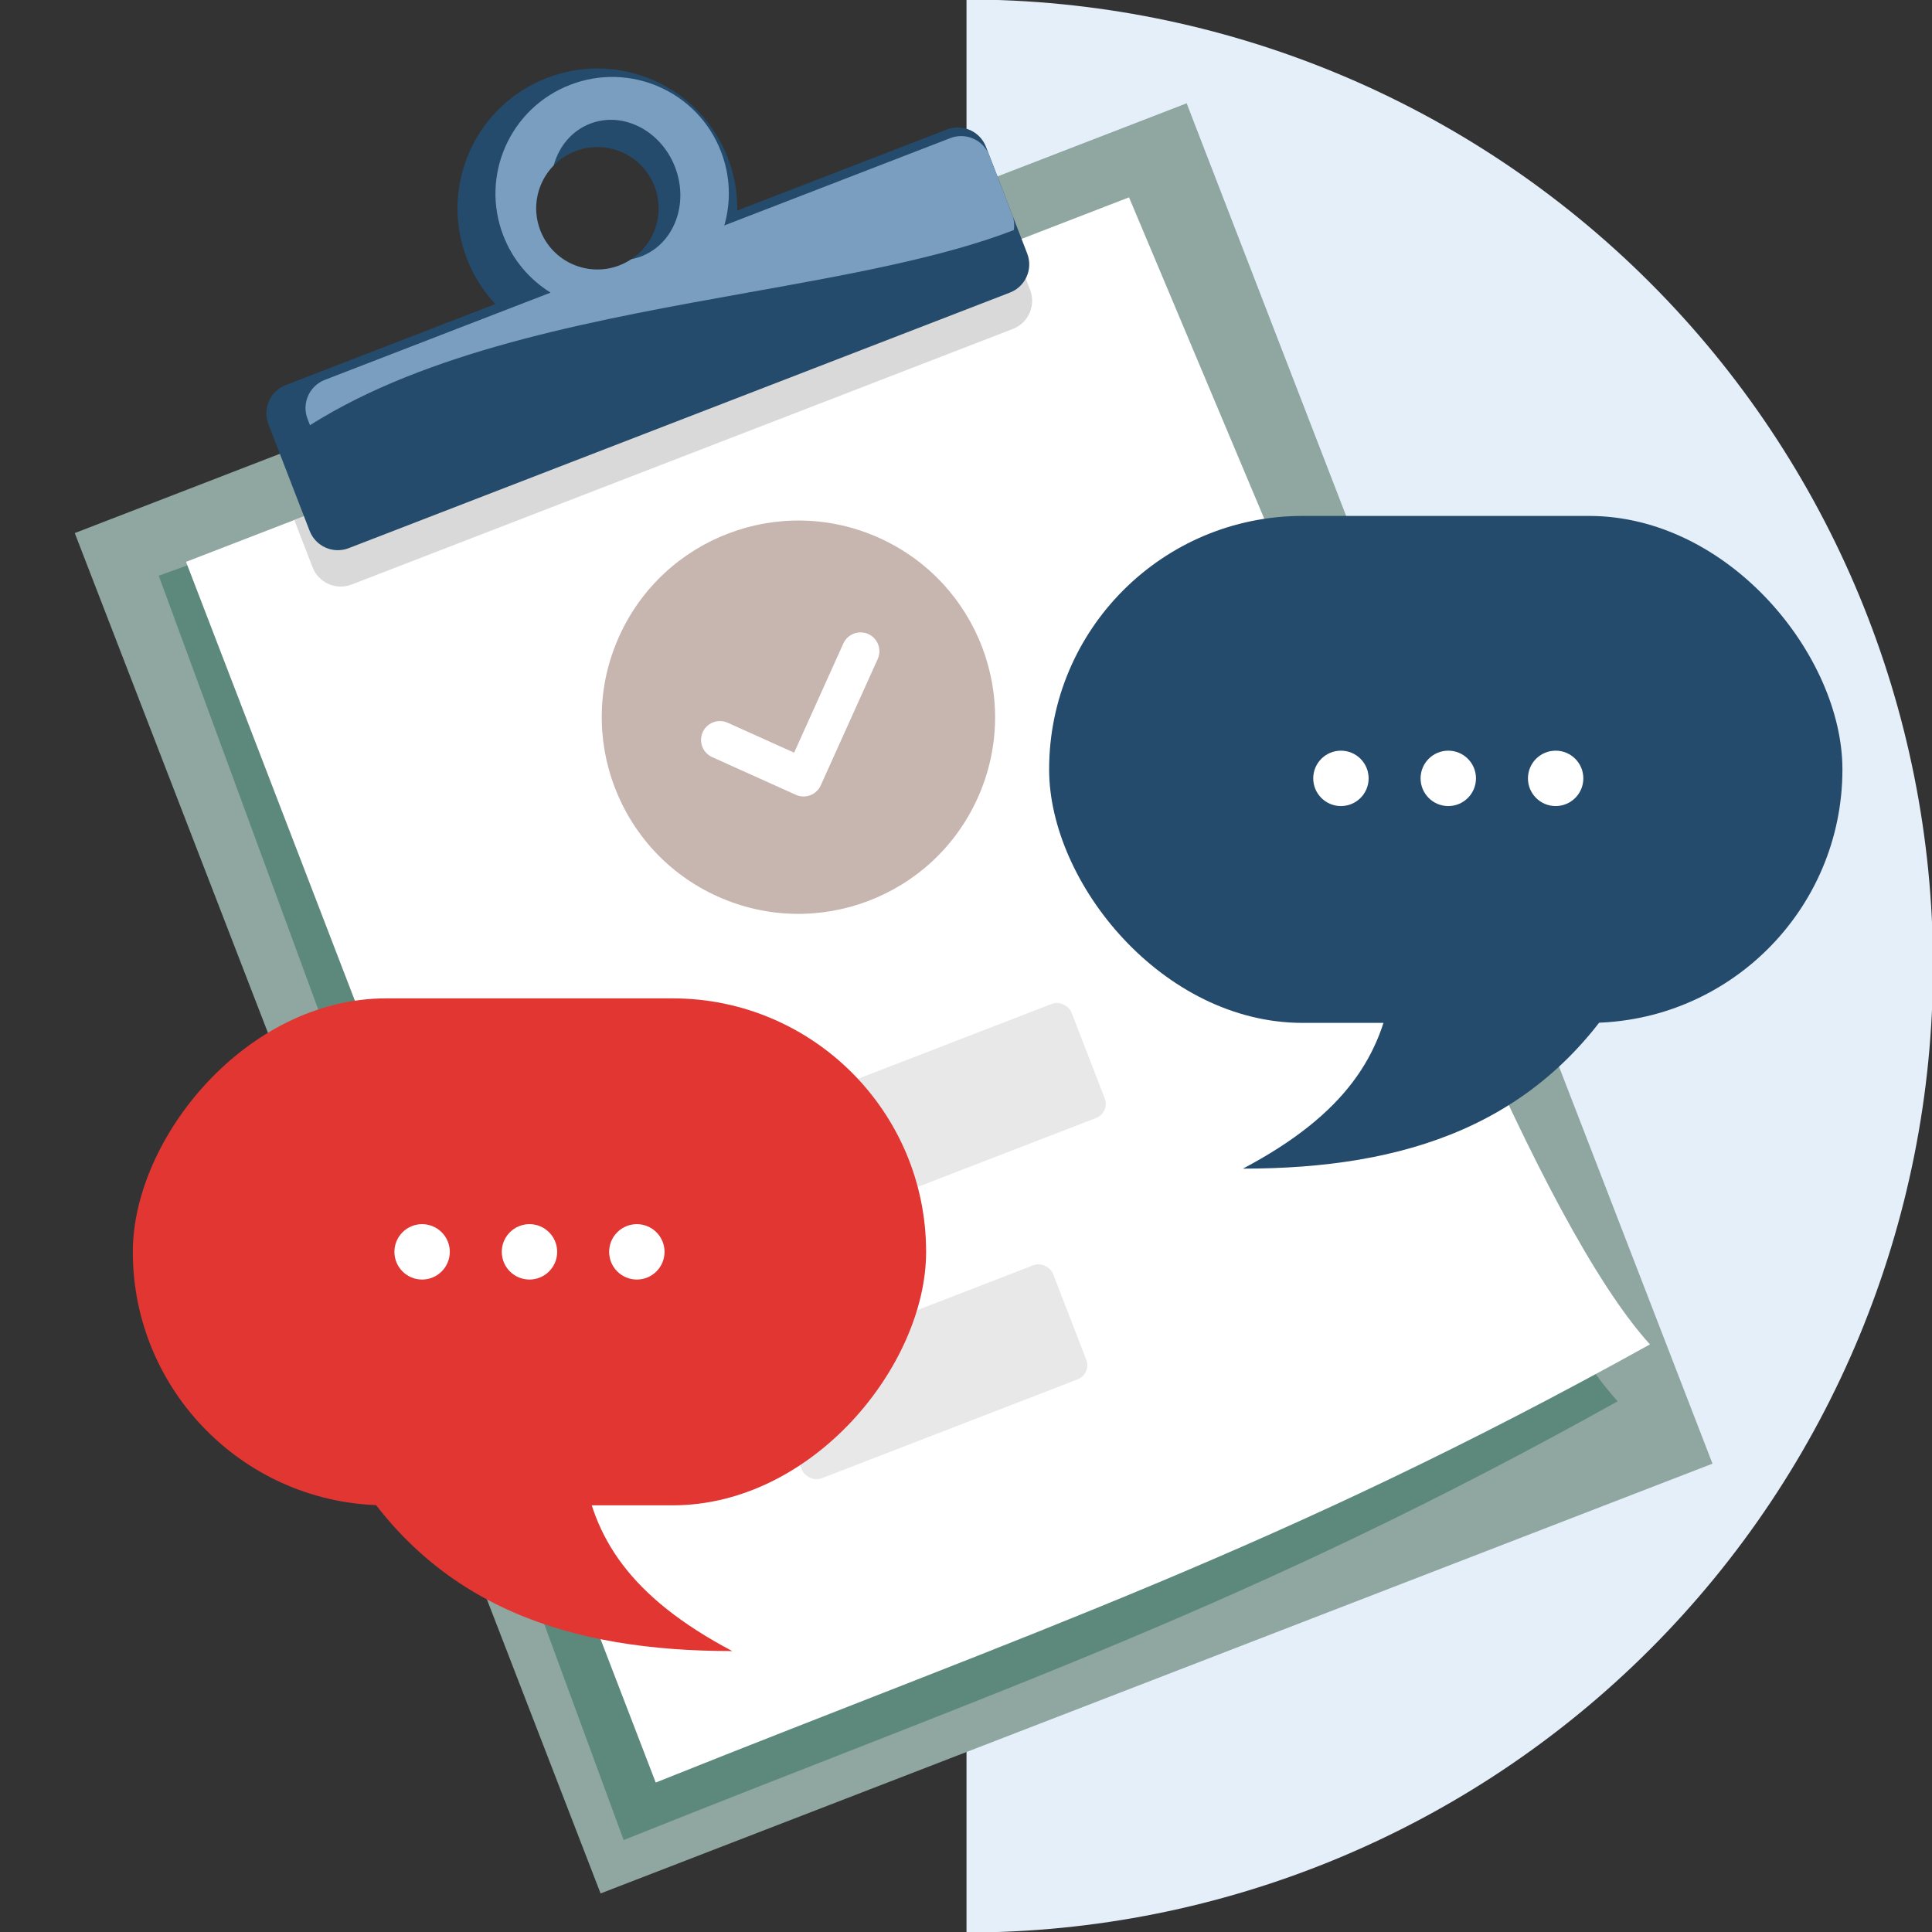
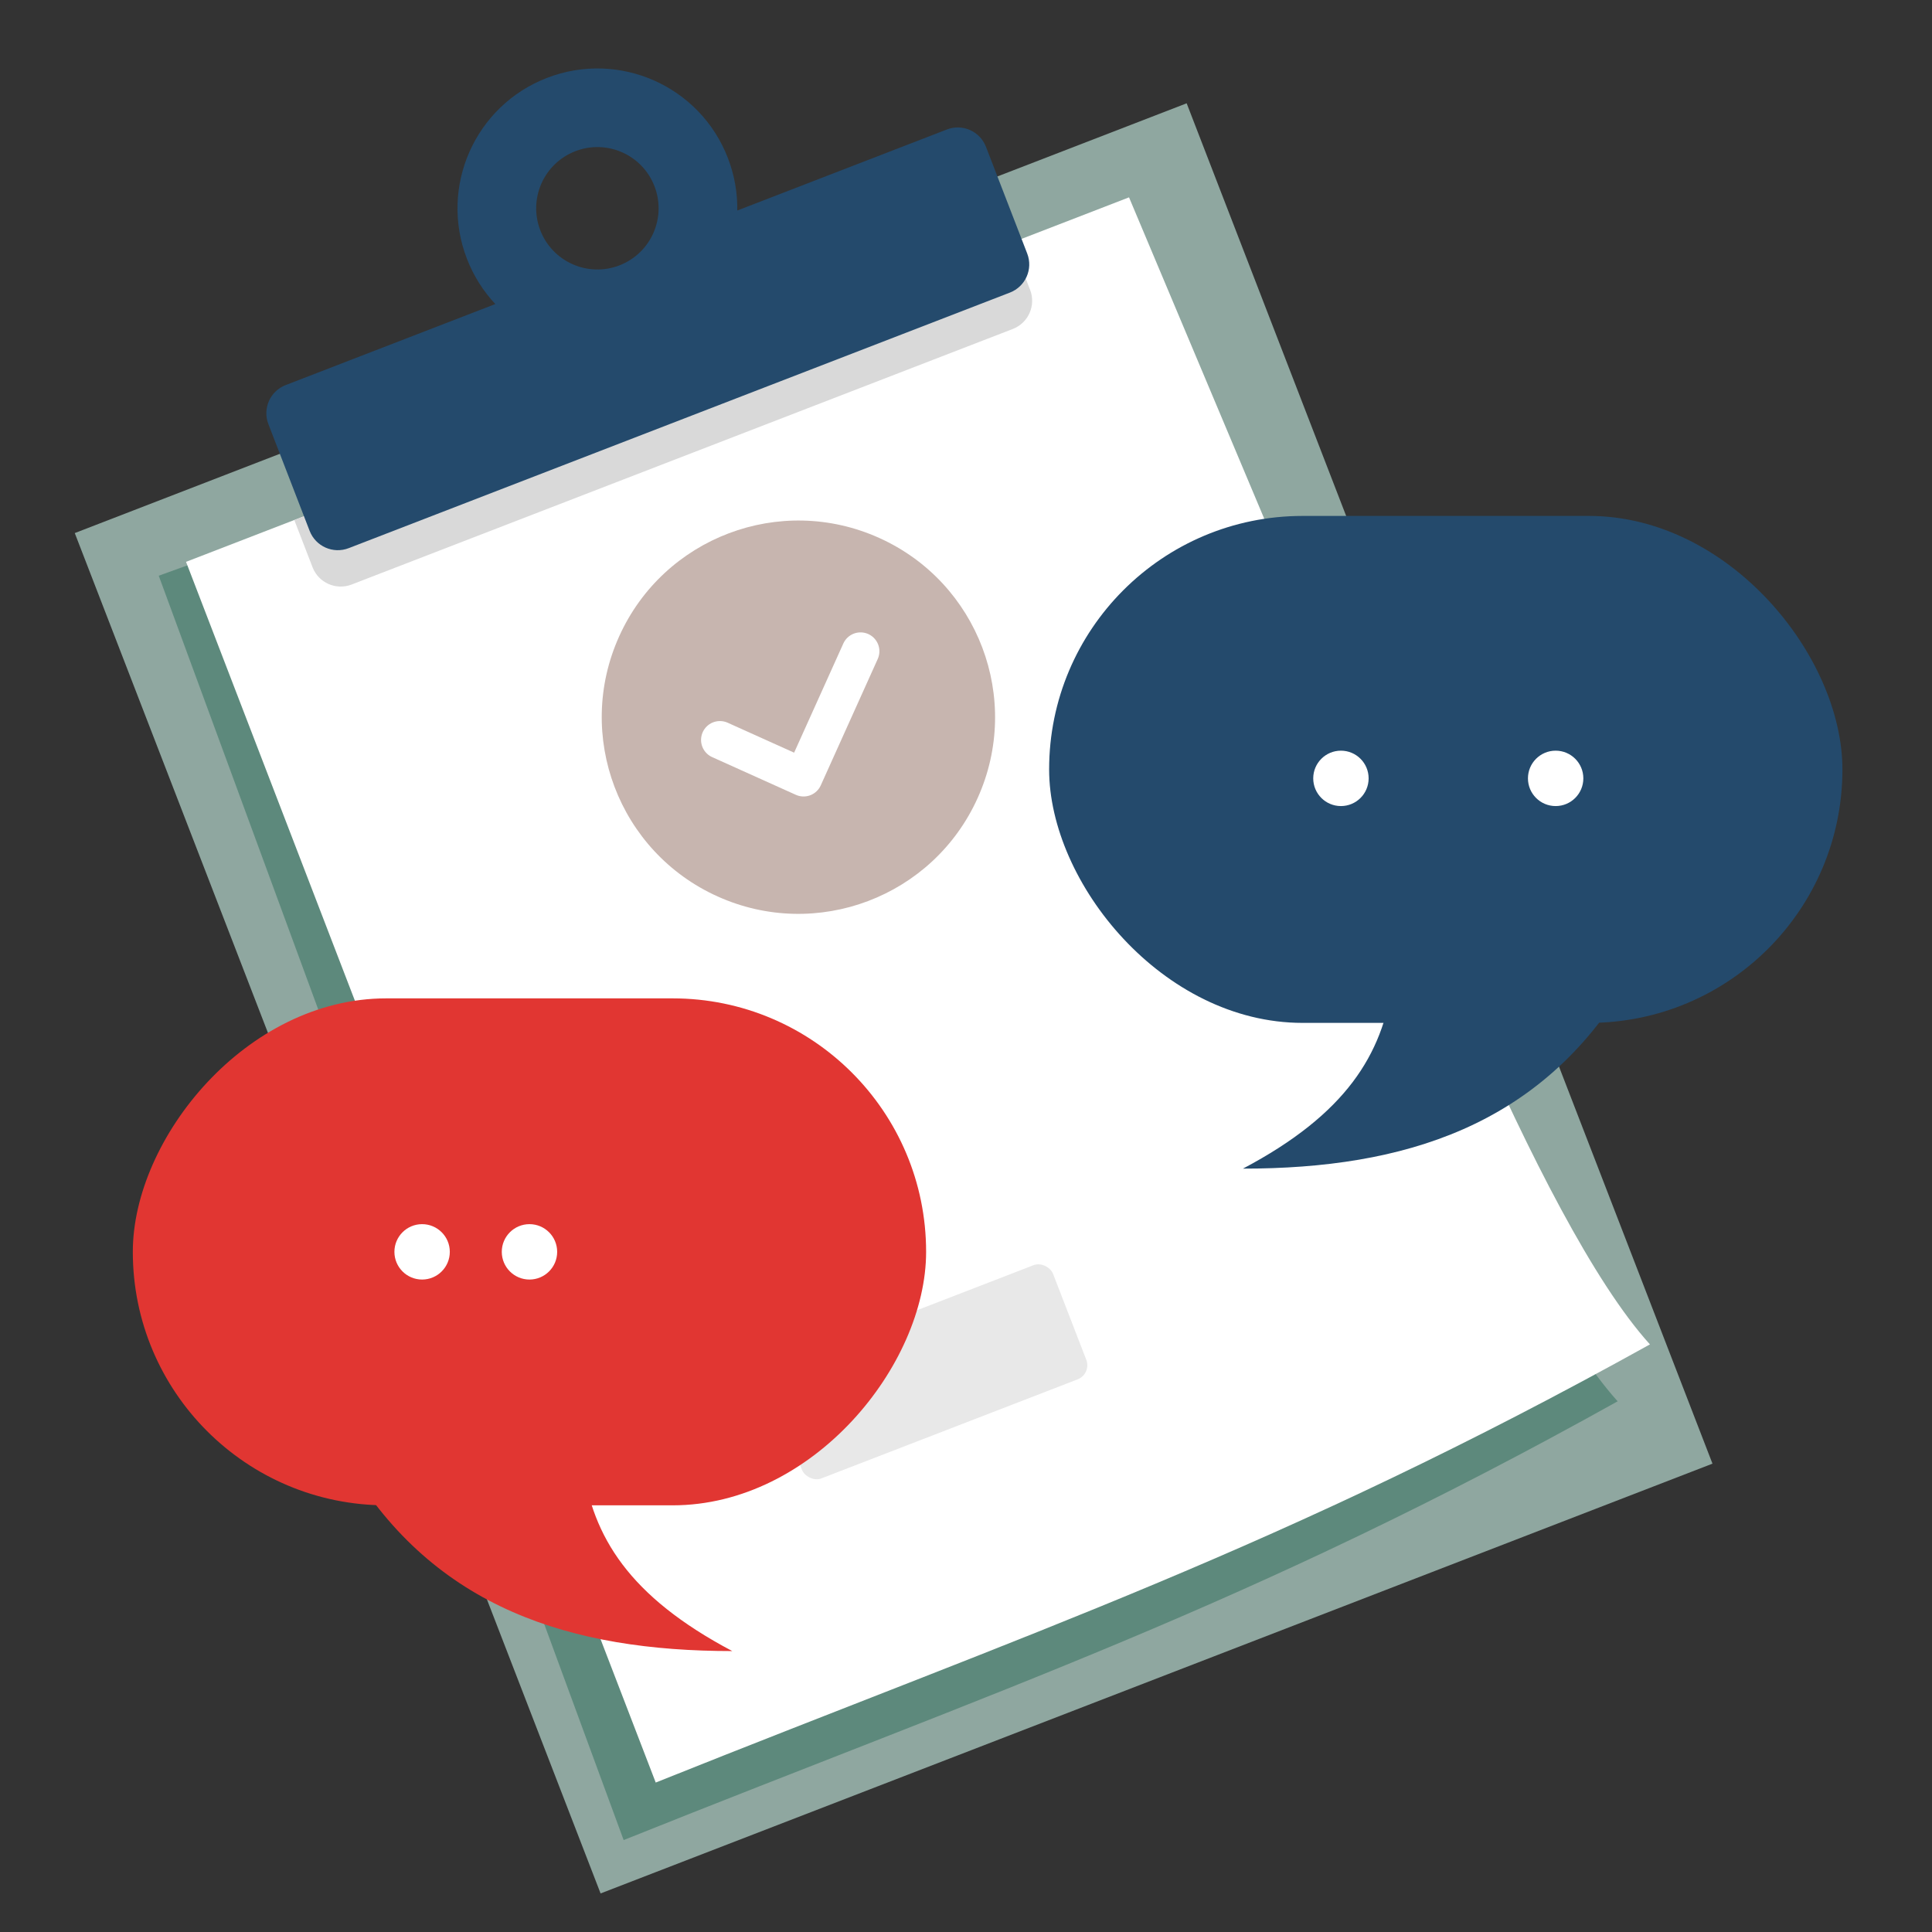
<svg xmlns="http://www.w3.org/2000/svg" width="110" height="110" viewBox="0 0 110 110" fill="none">
  <rect x="0" y="0" width="110" height="110" fill="#333333" stroke="none" />
  <g clip-path="url(#clip0_185_581)">
-     <path d="M55.029 -0.029C69.623 -0.029 83.62 5.769 93.94 16.089C104.26 26.409 110.057 40.405 110.057 55C110.057 69.594 104.26 83.591 93.94 93.911C83.62 104.231 69.623 110.029 55.029 110.029L55.029 55L55.029 -0.029Z" fill="#E4EFFA" />
    <rect x="4.257" y="30.351" width="67.871" height="83.038" transform="rotate(-21.133 4.257 30.351)" fill="#8FA7A0" />
    <path d="M9.038 32.779L62.106 13.608L73.615 40.987C77.171 50.039 85.665 72.631 92.102 79.785C71.178 91.449 56.863 96.208 35.508 104.766L9.038 32.779Z" fill="#5D897C" />
    <path d="M10.592 31.989L64.282 11.236L75.653 38.26C79.165 47.195 87.547 69.498 93.941 76.544C73.002 88.168 58.691 92.935 37.334 101.491L10.592 31.989Z" fill="white" />
    <path fill-rule="evenodd" clip-rule="evenodd" d="M57.612 13.818L58.651 16.506C58.993 17.391 58.553 18.386 57.667 18.729L20.019 33.281C19.134 33.623 18.138 33.183 17.796 32.298L16.757 29.61L57.612 13.818Z" fill="#D9D9D9" />
-     <rect x="38.014" y="65.611" width="24.318" height="6.968" rx="0.859" transform="rotate(-21.133 38.014 65.611)" fill="#E8E8E8" />
    <rect x="43.456" y="77.983" width="17.358" height="6.968" rx="0.859" transform="rotate(-21.133 43.456 77.983)" fill="#E8E8E8" />
    <path fill-rule="evenodd" clip-rule="evenodd" d="M41.441 8.992C41.822 9.977 41.994 10.991 41.978 11.986L53.913 7.372C54.798 7.03 55.793 7.471 56.136 8.356L58.485 14.435C58.828 15.32 58.387 16.315 57.502 16.658L19.853 31.21C18.968 31.552 17.973 31.112 17.63 30.227L15.281 24.148C14.938 23.262 15.379 22.267 16.264 21.925L28.201 17.311C27.521 16.585 26.966 15.719 26.585 14.734C24.999 10.632 27.04 6.021 31.142 4.435C35.244 2.849 39.856 4.889 41.441 8.992ZM35.269 15.109C37.064 14.415 37.957 12.398 37.263 10.603C36.569 8.808 34.552 7.915 32.757 8.609C30.962 9.303 30.069 11.32 30.763 13.115C31.457 14.91 33.474 15.802 35.269 15.109Z" fill="#244A6C" />
-     <path fill-rule="evenodd" clip-rule="evenodd" d="M57.654 12.285C57.746 12.555 57.766 12.834 57.724 13.1C53.651 14.674 48.308 15.632 42.644 16.647C34.211 18.159 25.066 19.799 18.336 23.789C18.093 23.933 17.863 24.073 17.649 24.21L17.51 23.851C17.168 22.966 17.608 21.971 18.494 21.628L31.349 16.66C30.163 15.926 29.198 14.814 28.656 13.414C27.335 9.996 29.038 6.153 32.461 4.83C35.883 3.507 39.728 5.206 41.049 8.624C41.591 10.024 41.624 11.496 41.24 12.836L54.105 7.864C54.966 7.531 55.932 7.939 56.298 8.777L57.654 12.285ZM35.951 14.755C35.741 14.895 35.513 15.015 35.267 15.11C33.472 15.804 31.455 14.911 30.761 13.116C30.252 11.799 30.598 10.362 31.527 9.416C31.823 8.34 32.552 7.446 33.599 7.042C35.463 6.321 37.628 7.427 38.434 9.512C39.24 11.598 38.382 13.872 36.518 14.593C36.331 14.665 36.142 14.719 35.951 14.755Z" fill="#7A9EBF" />
    <rect x="59.733" y="29.375" width="45.167" height="28.864" rx="14.432" fill="#244A6C" />
    <path d="M70.768 66.537C79.959 66.537 87.714 64.095 92.596 55.957H79.284C78.709 60.026 76.656 63.427 70.768 66.537Z" fill="#244A6C" />
    <rect width="45.167" height="28.864" rx="14.432" transform="matrix(-1 0 0 1 52.729 56.843)" fill="#E13632" />
    <path d="M41.693 94.005C32.502 94.005 24.747 91.563 19.865 83.425H33.177C33.752 87.494 35.805 90.895 41.693 94.005Z" fill="#E13632" />
    <circle cx="76.347" cy="44.317" r="1.577" fill="white" />
-     <circle cx="82.459" cy="44.317" r="1.577" fill="white" />
    <circle cx="88.572" cy="44.317" r="1.577" fill="white" />
    <circle cx="24.033" cy="71.275" r="1.577" fill="white" />
    <circle cx="30.146" cy="71.275" r="1.577" fill="white" />
-     <circle cx="36.259" cy="71.275" r="1.577" fill="white" />
    <circle cx="45.458" cy="40.834" r="11.195" transform="rotate(-65.741 45.458 40.834)" fill="#C7B5AF" />
    <path d="M48.995 37.079L45.752 44.274L40.989 42.128" stroke="white" stroke-width="2.148" stroke-linecap="round" stroke-linejoin="round" />
  </g>
  <defs>
    <clipPath id="clip0_185_581">
      <rect width="110" height="110" fill="white" />
    </clipPath>
  </defs>
</svg>